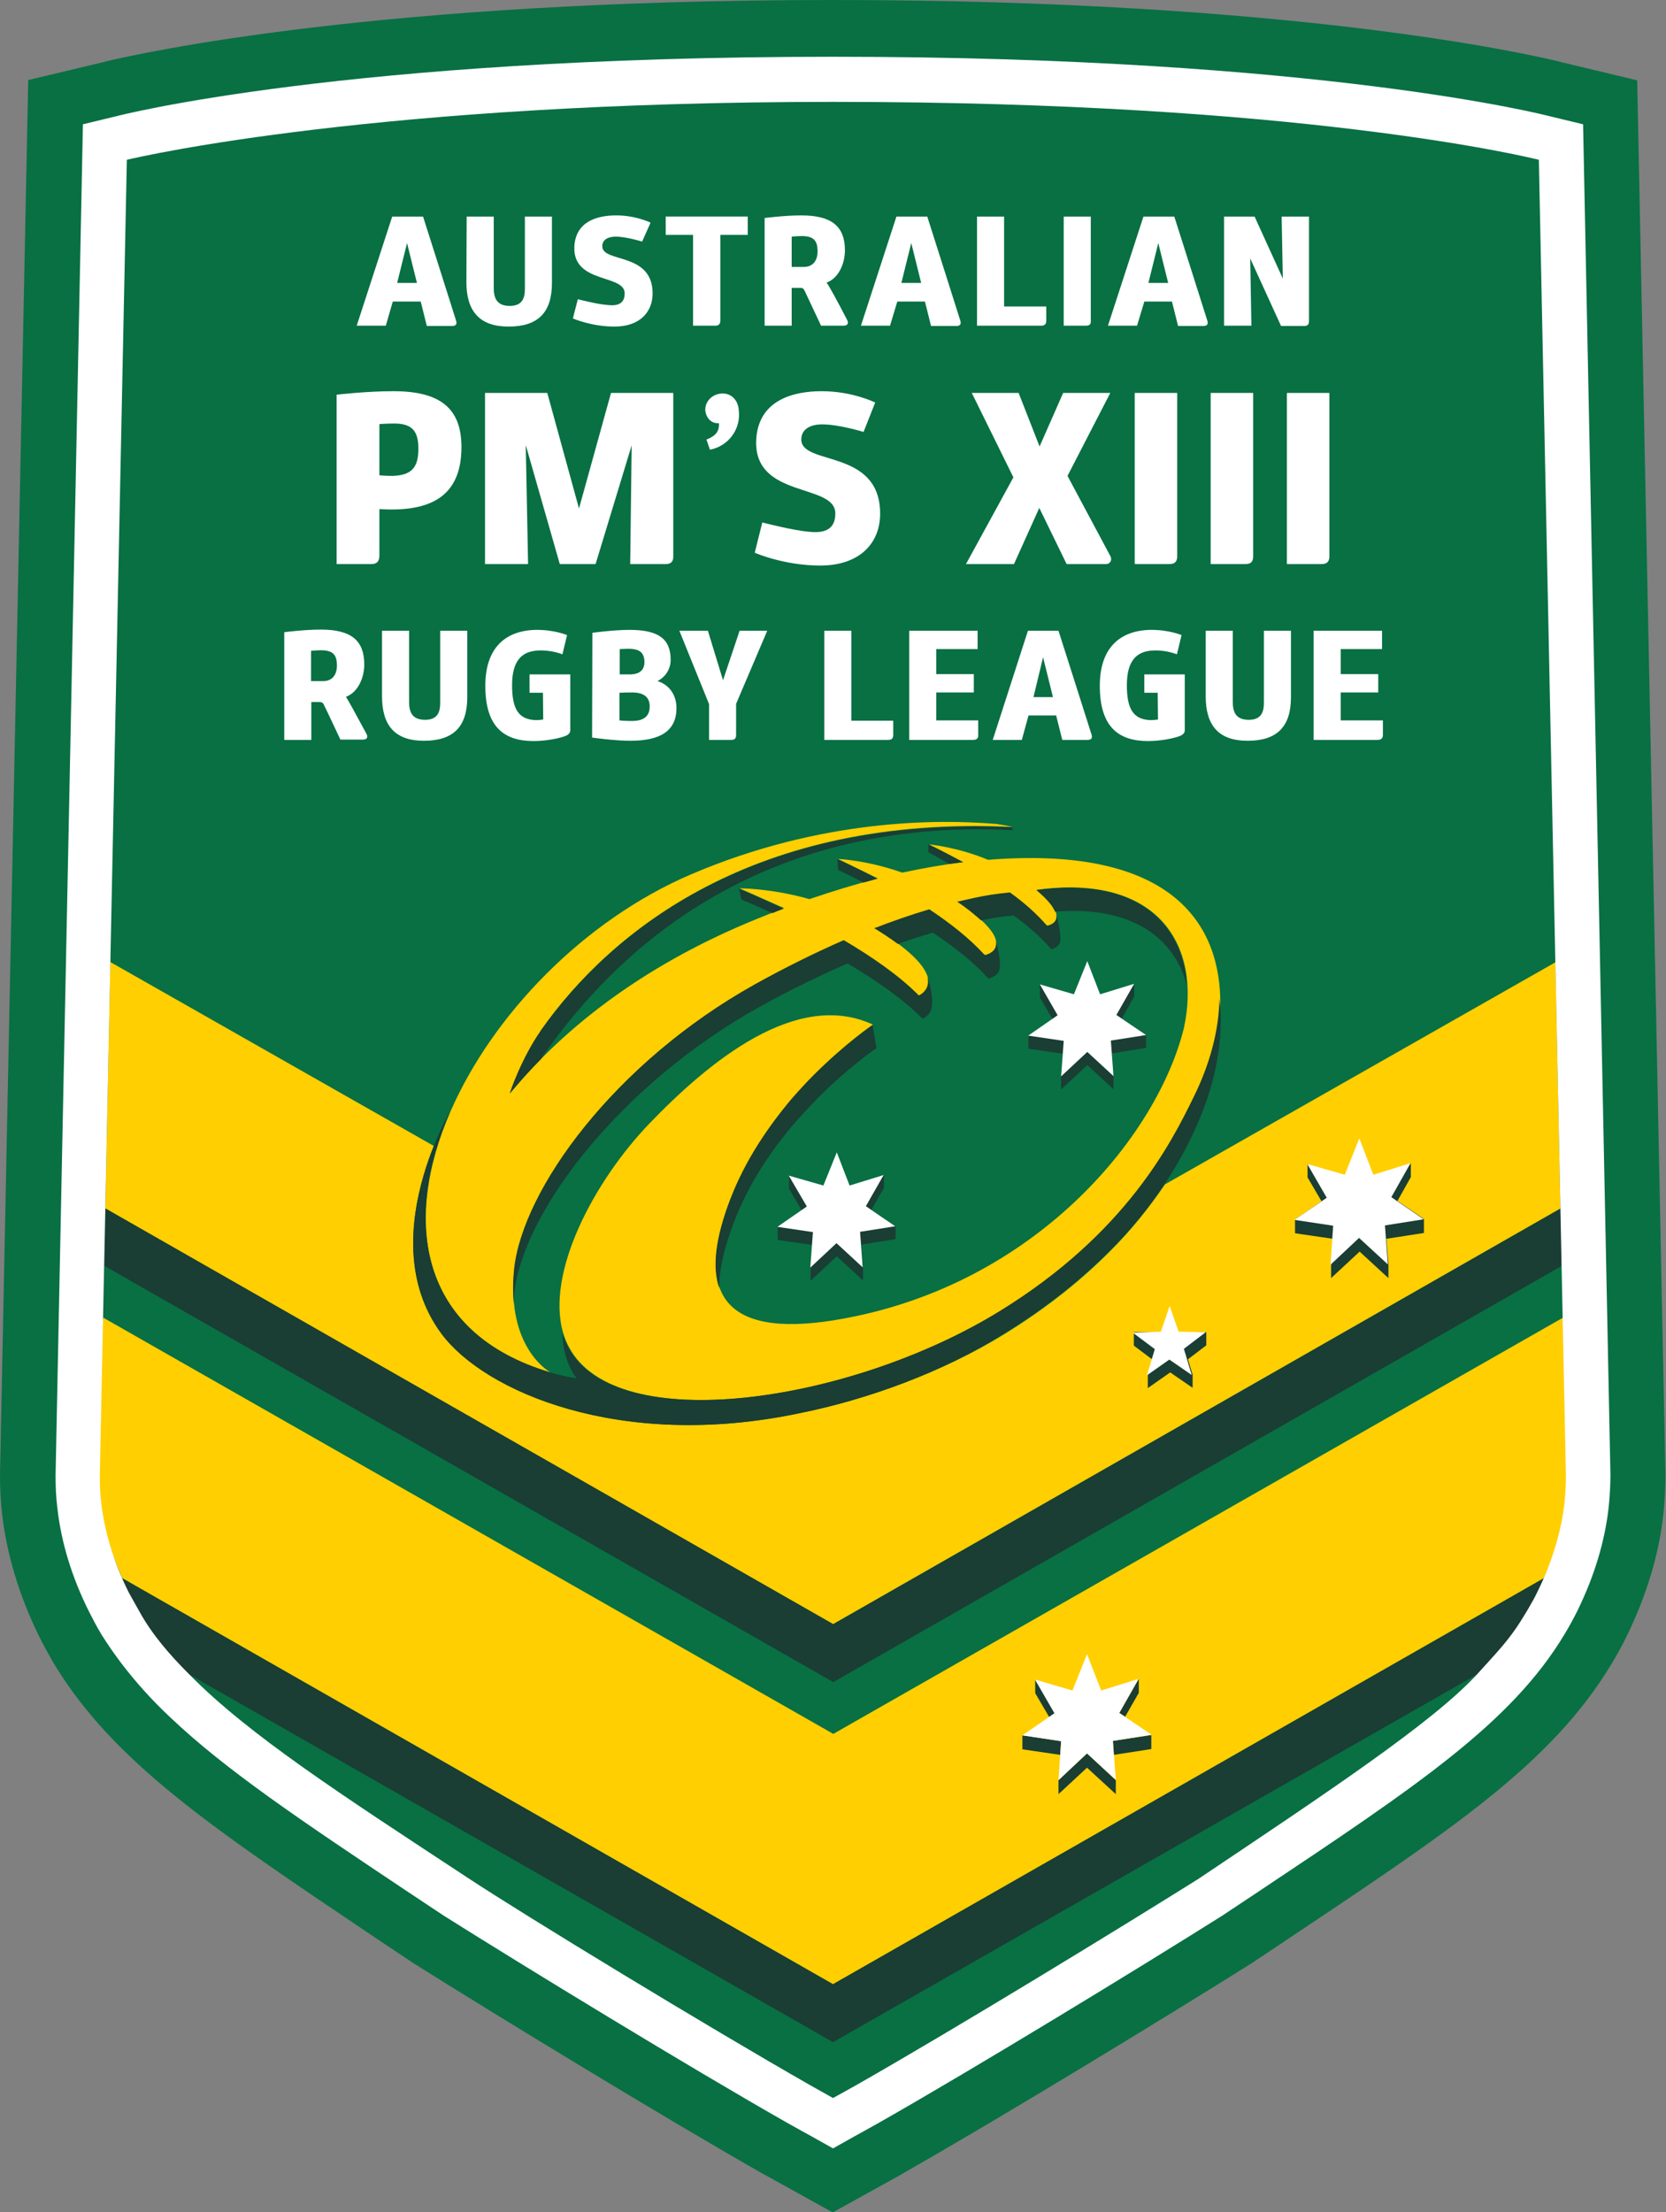
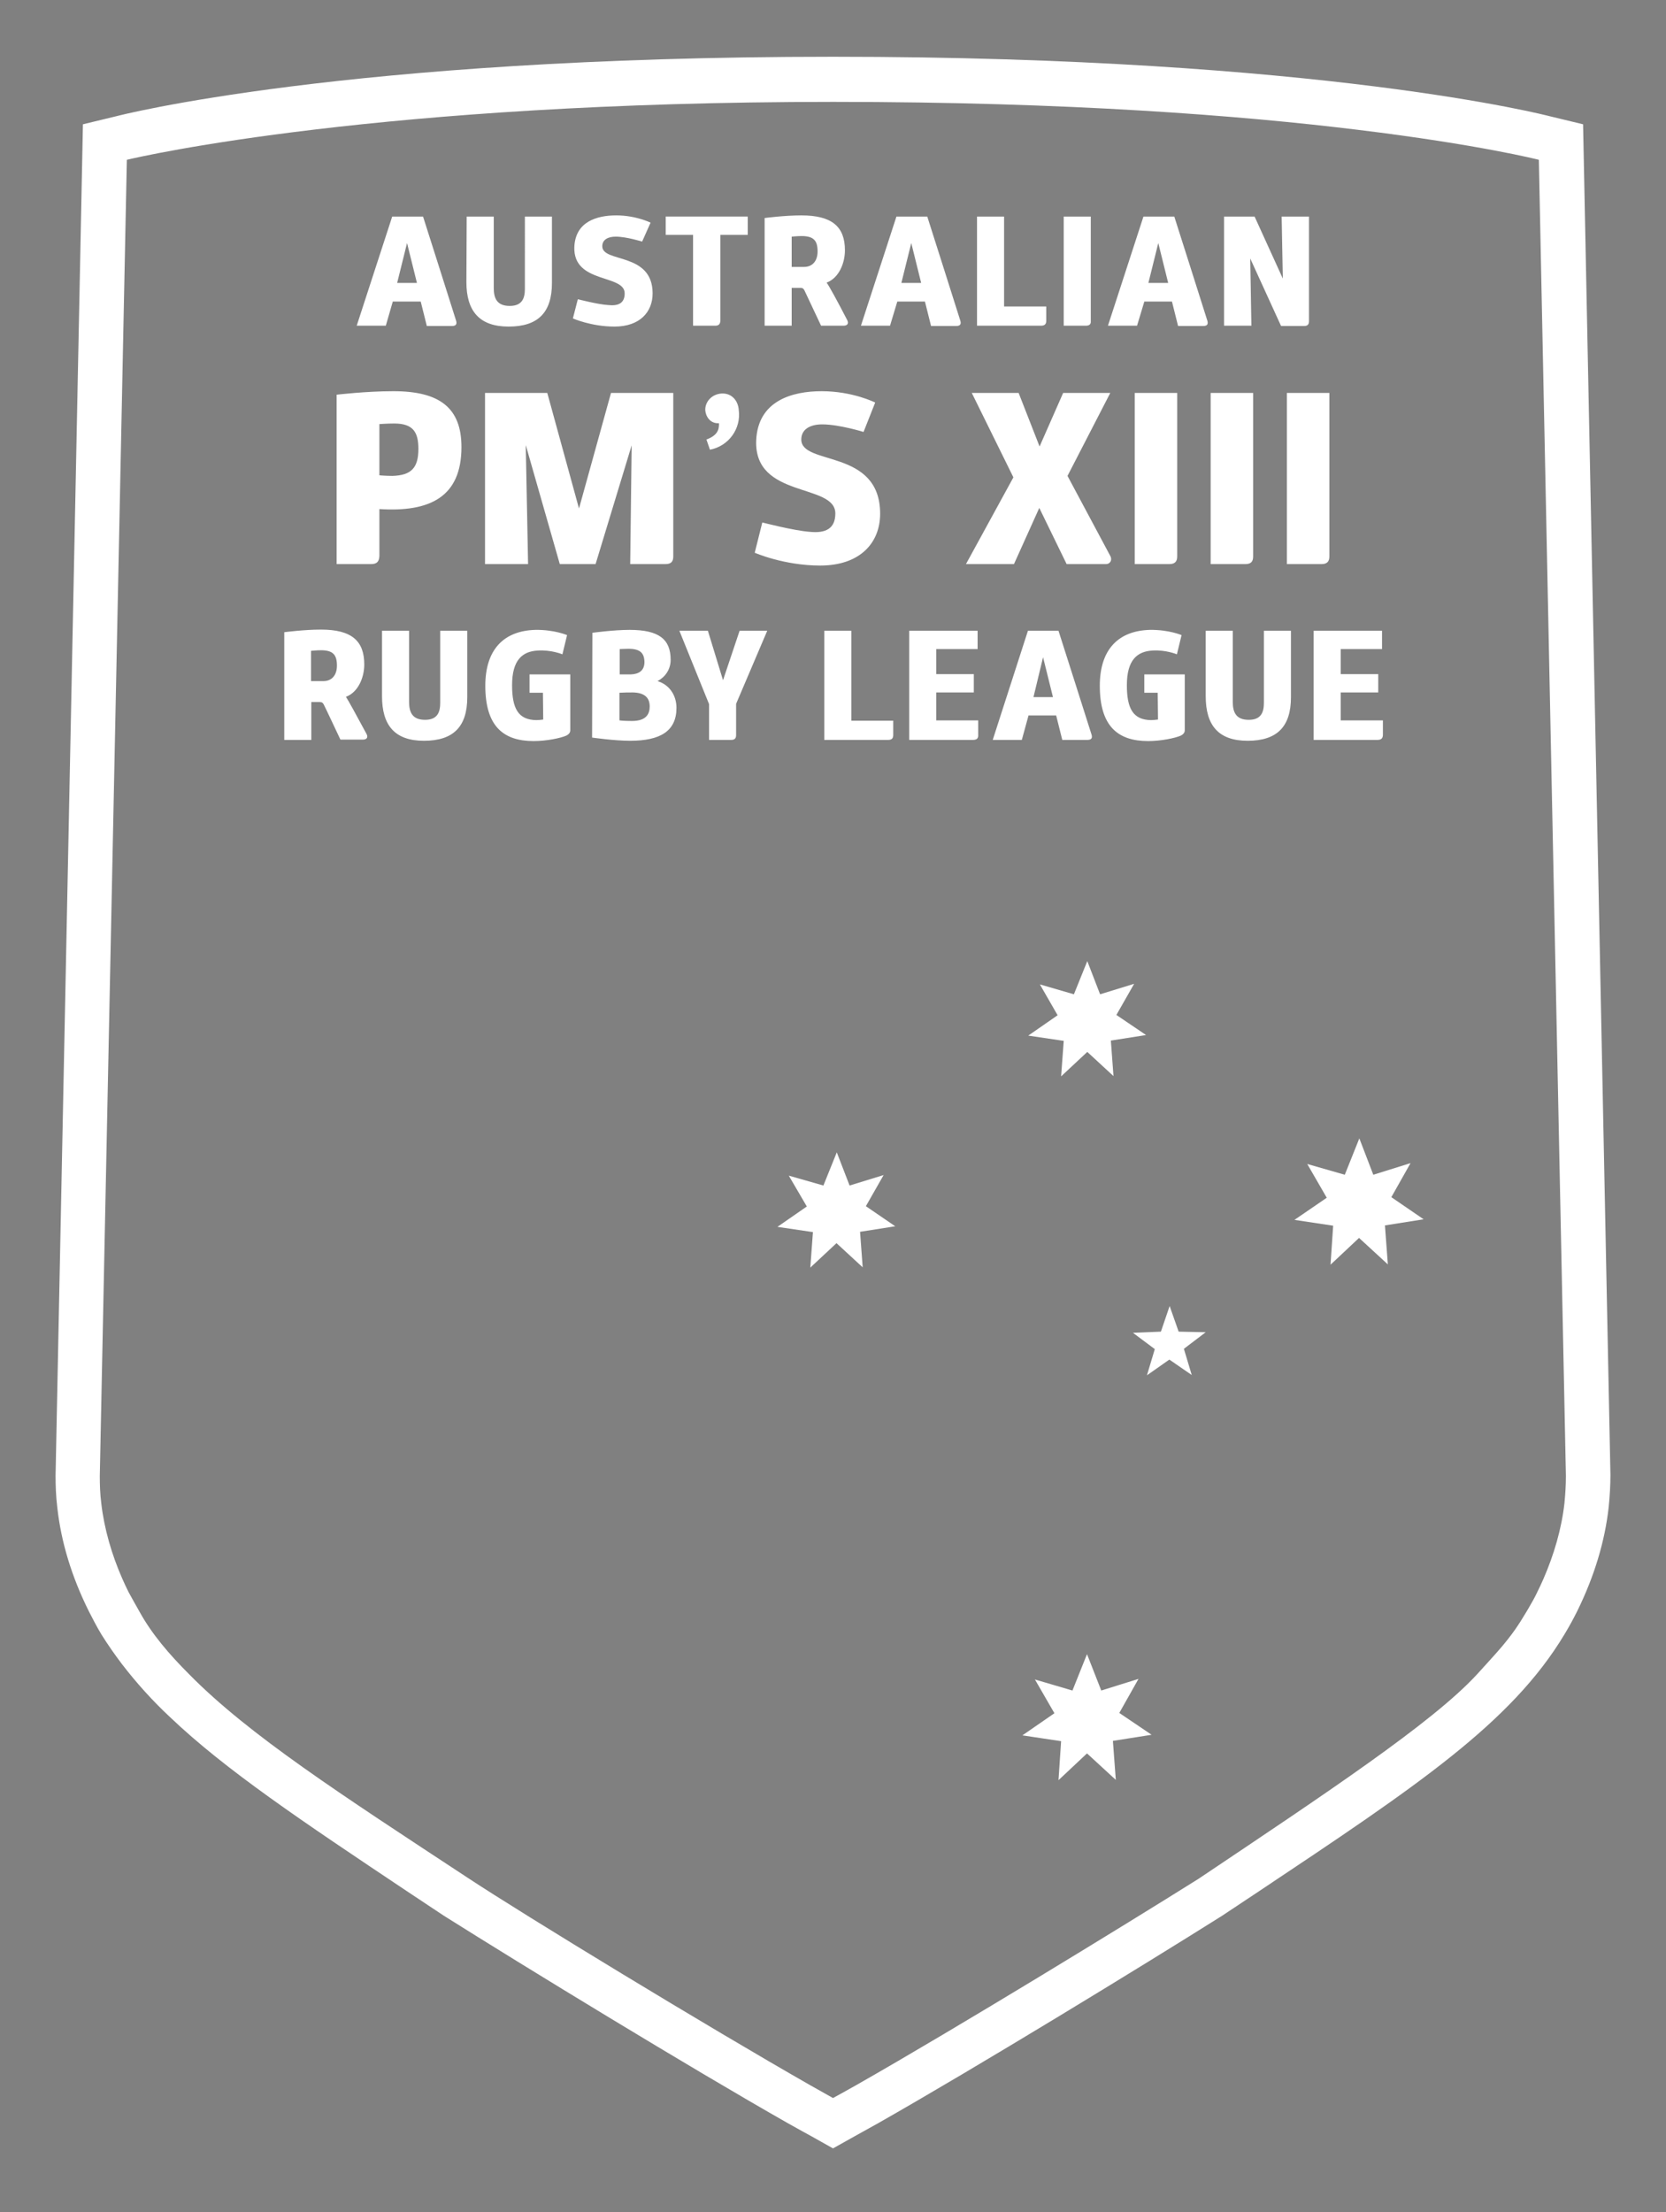
<svg xmlns="http://www.w3.org/2000/svg" version="1.1" id="Layer_1" x="0px" y="0px" viewBox="0 0 572.6 760" style="enable-background:new 0 0 572.6 760;" xml:space="preserve">
  <rect x="0" y="0" width="572.6" height="760" fill="#808080" stroke="none" />
  <style type="text/css">
	.st0{fill:#087043;}
	.st1{fill:#FFCF01;}
	.st2{fill:#1A3D34;}
	.st3{fill:#FFFFFF;}
</style>
  <g>
-     <path class="st0" d="M286.3,0c157.1,0,238.2,18.4,249.4,21.1l1.1,0.3l25.9,6.2l9.7,479c0,4.4-0.2,8.8-0.7,13.6   c-1.5,13.8-5.8,28-12.6,41.9c-1.5,3.1-3.2,6.2-5.2,9.5c-20.5,34.1-54.5,56.7-110.7,94.2l-13.2,8.8c-28,17.6-84.9,52.3-118.8,71.6   c-1.8,1.1-8.2,4.6-8.2,4.6l-16.8,9.3l-16.6-9.2c0,0-6.5-3.6-8.5-4.7c-33.9-19.3-90.8-54-118.8-71.6l-13.2-8.8   C73,628.1,39.1,605.5,18.5,571.5c-1.8-3.1-3.5-6.2-5.1-9.4C6.5,548,2.3,533.9,0.7,520c-0.5-4.4-0.7-8.8-0.7-13.3L9.7,27.5l26-6.2   l1.1-0.3C48,18.4,129.1,0,286.2,0L286.3,0z" />
-     <path class="st1" d="M530.6,542.2l18.4-42.9l-11.8-46.6l-250.8,143l-250.9-143l-10.8,47.1L42,542.2l244.3,139.5L530.6,542.2z    M274.4,485.6c24.1-4.8,49.7-14.3,70.4-27c15.5-9.5,27.6-19.5,37-29c6.9-6.9,13.1-14.6,18.6-22.7l134.2-76.3l1.7,84.6h0l-250,142.8   L36.2,415.2l1.7-84.7v0l111.2,63.2c-1.2,3-2.4,6.4-3.5,10.1c-4.6,15.7-6.8,37.1,6.2,54.5C166.6,478,213.2,498.4,274.4,485.6   L274.4,485.6z M189.2,471.5c0,0-15.4-8.2-12.4-35.6l14-30.6l29.6-36.9l68.8-39.7l26.7,13.4c0,0,13.6-5.7-15.3-23.3l18.6-1.6   l19.4,10.9c0,0,13.3-2.7-9.5-18.4l17.2,1.3l13.7,7c0,0,9.1-1.5-3.6-12.3c42-5.7,56.6,19.5,50.5,47.5c-9.1,36.8-49.4,85.7-112.8,99   c-41.7,8.8-57-3.8-43-40.3l48.9-59.9c-26.4-12.2-56.6,13-76.9,34.1c-18.8,19.6-35.7,51.2-29.5,72c0.5,1.6,1.1,3.1,1.9,4.6   c16.2,31.2,96.9,19.4,148.3-12.2l35.2-19.6l32.3-47.7c0,0,8.5-23.5,8.1-40.2c-0.7-28.2-19.7-52.4-79.8-47.6   c-10.5-4.4-20.3-5.3-20.3-5.3l11.8,6.1c-6.5,0.8-13.5,2-21,3.6c-12.1-4.3-22.1-4.7-22.1-4.7l13.7,6.7c-7.4,1.9-15.2,4.3-23.5,7.1   c-13.4-3.8-24-3.7-24-3.7l15.3,6.8c-2.8,1.1-5.7,2.2-8.6,3.4c-42,16.9-68.9,39.9-85.6,60.2c-0.1-0.1,10.6-21.6,10.6-21.6   c24.1-34.3,73.6-74.2,162.2-69.9c-1.8-0.4-3.6-0.7-5.5-1c-19.9-1.7-60.2-1.9-105.1,17.3c-37.1,15.9-68.2,48.4-82.6,81.3   C138.2,419.8,144.1,458.1,189.2,471.5L189.2,471.5z" />
-     <path class="st2" d="M42,542.2l244.3,139.5l244.2-139.4l1.5,16.4l-24.6,16.7L286.3,701.6L65.1,575.3l0,0l0,0l0,0l-20.8-14.8   L42,542.2z M373.6,602.4l-9.8,9.2v4.8l9.8-9.1l9.9,9.1v-4.8L373.6,602.4z M364.7,598.2l-13.3-2v4.8l13,1.9L364.7,598.2z    M382.5,598.1l0.3,4.8l12.9-2l0-4.8L382.5,598.1z M355.8,576.9v4.8l4.8,8.2l2-1.3L355.8,576.9z M384.7,588.5l2,1.3l4.7-8.2v-4.8   L384.7,588.5z M536.4,415.2l0.4,19.7l-250.4,143l-250.5-143l0.4-19.7l250.1,142.8L536.4,415.2L536.4,415.2z M274.4,485.6   c-61.3,12.8-107.9-7.5-122.6-27.3c-13-17.4-10.8-38.8-6.2-54.5c1.1-3.8,2.3-7.2,3.5-10.1c2.9-7.2,5.6-11.8,5.6-11.8h0   c-16.5,37.9-10.6,76.2,34.4,89.6c3,0.9,6,1.6,9,2c-0.6-0.9-1.2-1.8-1.7-2.8c-2-3.7-3-8-3.1-12.6c0.5,1.6,1.1,3.1,1.9,4.6   c16.2,31.2,96.9,19.4,148.3-12.2c43.8-26.9,59.3-58.4,66.8-73.7c5.4-10.9,8.7-22.7,8.8-33.8c1.7,13.9-1.4,29.2-7.5,43   c-3.1,7.2-6.9,14.2-11.3,20.7c-5.4,8.2-11.6,15.8-18.6,22.7c-9.4,9.5-21.5,19.5-37,29C324.1,471.3,298.5,480.8,274.4,485.6   L274.4,485.6z M389.7,457.7l24.9,0v4.5l-6.3,4.8l1.6,5.3v4.5l-7.7-5.3l-7.7,5.4l0-4.5l1.6-5.3l-6.4-4.8L389.7,457.7z M176.8,444   c-0.1,1.3-0.2,2.5-0.2,3.8c-0.4-4-0.3-8,0.1-11.9c3-27.4,34.5-70.8,82.7-97.7c9.9-5.5,20.1-10.6,30.6-15.2c9.5,5.6,19,12.1,25.8,19   c0,0,4-1.7,3-6.1c0,0.1,0,0.1,0.1,0.1c0.9,2.2,1.9,7.7,1.3,10.2c-0.5,2.7-3.1,3.8-3.1,3.8c-6.8-6.9-16.3-13.4-25.8-19   c-10.4,4.5-20.6,9.6-30.6,15.1C212.5,373.1,179.8,416.7,176.8,444z M252.2,420c-3.4,8.9-5.1,16.4-5,22.5   c-2.5-7.1-1.3-17.2,3.8-30.5c5.1-13.4,13.1-25,21-34.4c2.7-3.1,5.2-5.8,7.6-8.2c11-11,20.3-17.3,20.3-17.3l1.3,8   c0,0-9.3,6.3-20.3,17.3c-2.6,2.7-5.1,5.4-7.6,8.2C265.2,395,257.3,406.6,252.2,420z M299.1,409.1l4.7-5.4v4.4l-4.3,7.5l8.3,5.7   l0,4.4l-11.8,1.9l0.6,7.9v4.4l-9-8.3l-9,8.4v-4.4l0.6-7.9l-11.9-1.7v-4.4l8.3-5.7l-4.4-7.5v-4.4l5.2,5.3L299.1,409.1z M479.3,406.5   l5.6-6.9v4.8l-4.6,8.2l9.1,6.2l0,4.8l-12.9,2l0.7,8.7v4.8l-9.9-9.1l-9.8,9.1v-4.8l0.6-8.7l-13-1.9V419l9.1-6.3l-4.8-8.2v-4.8   l5.2,6.8H479.3z M185.8,354.2c24.1-34.3,73.6-74.2,162.2-69.9l0,0.9c-88.5-4.4-136.8,42.6-160.9,76.9c-0.4,0.6-0.8,1.2-1.2,1.8   c-4,4-7.5,8-10.7,11.8C175.1,375.6,179.3,363.4,185.8,354.2z M385.2,343.2l4.6-5.2v4.4l-4.2,7.5l8.3,5.7l0,4.4l-11.8,1.9l0.6,7.9   v4.4l-9-8.3l-9,8.4v-4.4l0.6-7.9l-11.8-1.7v-4.4l8.3-5.7l-4.4-7.5v-4.4l5.3,5.1H385.2z M407.9,338.4c-1.4-21.3-17.4-37.3-51.7-32.6   c3.8,3.2,5.7,5.6,6.4,7.4C389.2,311.1,403.6,322.3,407.9,338.4z M339.7,336.2c-5.1-5.8-12.1-11.1-19.1-15.8c-4,1.2-8.1,2.5-12,3.9   c-2.6-1.9-5.3-3.7-8.1-5.4c6.2-2.4,12.5-4.6,18.9-6.5c7.1,4.7,14,10.1,19.1,15.8c0,0,4.7-0.9,3.7-5c0.1,0.1,0.1,0.2,0.1,0.3   c1,3.1,1.7,7.9,1.2,9.6C342.9,335.5,339.8,336.2,339.7,336.2z M348.4,314.5c-2.2,0.2-4.4,0.5-6.5,0.8c-1.6,0.3-3.1,0.6-4.7,0.9   c-2.6-2.3-5.3-4.5-8.2-6.4c3.9-0.9,7.7-1.8,11.6-2.4c2.1-0.3,4.3-0.6,6.5-0.8c4.9,3.5,9.4,7.5,12.8,11.5c0,0,4.1-0.6,3-4.3   c1,3.1,1.9,8.3,1.4,10c-0.6,1.9-3,2.3-3,2.3C357.8,322,353.2,318,348.4,314.5z M254,305.4c0,0,6.4,2.6,15.3,6.8l-3.8,1.5   c-6.4-2.9-10.6-4.6-10.6-4.6L254,305.4z M287.8,295.2l0.3,3.7c0,0,3.3,1.5,8.7,4.3c1.6-0.4,3.2-0.9,4.7-1.3   C293.6,297.7,287.8,295.2,287.8,295.2z M319.1,290.1l0,2.7c0,0,2.5,1.4,7.2,4c1.6-0.2,3.1-0.4,4.6-0.6   C324.1,292.4,319.1,290.1,319.1,290.1z" />
    <path class="st3" d="M544.1,42.7l-11.6-2.8c0,0-77.8-20.4-246.2-20.4c-168.4,0-246.2,20.4-246.2,20.4l-11.6,2.8l-9.4,464.2   c0,3.4,0.1,7,0.6,11.1c1.3,11.7,4.9,23.7,10.9,35.7c1.3,2.5,2.6,5.1,4.3,7.9c2.2,3.5,4.5,6.8,7,10.1c5,6.5,10.5,12.6,16.5,18.2   c19.1,18.2,45.3,35.7,81.4,59.8l12.8,8.5c27.8,17.5,84.3,52,118.1,71.2c1.9,1.1,8.3,4.6,8.3,4.6l7.3,4.1l7.5-4.2l8.1-4.5   c33.8-19.2,90.3-53.7,118.1-71.2l12.8-8.5c54-36,86.6-57.7,104.9-88.2c1.7-2.8,3.1-5.4,4.4-8c5.9-12,9.5-24,10.8-35.7   c0.4-4,0.6-7.7,0.6-11.1L544.1,42.7z M524.6,553.8c-2.8,4.7-4.8,7.6-8.4,11.9c-2,2.4-7.9,8.8-8.7,9.7l-0.1,0.1   c-15.3,16.5-51.5,40.5-95.5,70c-25.5,16-82.7,51-117.5,70.8c-1.9,1.1-8.1,4.5-8.1,4.5l-8-4.5c-34.9-19.9-97.9-58.2-117.6-71.2   c-43.8-28.8-75.1-49-95.6-69.8c0,0-0.1-0.1-0.1-0.1c-6.9-6.9-12.8-13.8-17-21.4c-1-1.7-2.9-5.2-3.8-6.8c-0.8-1.6-1.5-3.1-2.2-4.7   c-3.6-8.2-6.2-17.1-7.2-25.9c-0.4-3.1-0.5-6.2-0.5-9.3l9.3-452.2c5.4-1.3,86.8-19.9,242.8-19.9c80.7,0,140.4,4.7,180.3,9.6   c41.9,5.1,62.2,10.3,62.2,10.3l9.3,452.2c0,3.1-0.2,6.2-0.5,9.3c-1,8.9-3.6,17.7-7.2,26c-0.7,1.6-1.4,3.1-2.2,4.7   c-0.8,1.7-1.7,3.3-2.7,5C525.4,552.5,525,553.1,524.6,553.8z M368.6,580.8l5-12.5l4.9,12.5l12.8-4l-6.6,11.7l11.1,7.5l-13.3,2.1   l1,13.4l-9.9-9.1l-9.8,9.2l0.9-13.4l-13.3-2l11-7.6l-6.7-11.6L368.6,580.8z M399,457.5l3-8.8l3.1,8.8l9.3,0.2l-7.5,5.7l2.7,9   l-7.7-5.3l-7.7,5.4l2.7-9l-7.5-5.6L399,457.5z M283,407.3l4.6-11.4l4.4,11.4l11.7-3.6l-6.1,10.7l10.1,6.9l-12.1,1.9l0.9,12.2   l-9-8.3l-9,8.4l0.9-12.2l-12.2-1.8l10.1-7l-6.2-10.6L283,407.3z M462.2,403.6l5-12.5l4.8,12.5l12.8-4l-6.6,11.7l11.1,7.6l-13.3,2.1   l1,13.4l-9.9-9.1l-9.8,9.2l0.9-13.4l-13.3-2l11.1-7.6l-6.7-11.6L462.2,403.6z M369.1,341.6l4.6-11.4l4.4,11.4l11.7-3.6l-6.1,10.7   l10.2,6.9l-12.1,1.9l0.9,12.2l-9-8.3l-9,8.4l0.9-12.2l-12.2-1.8l10.1-7l-6.1-10.6L369.1,341.6z M131.3,216.7h9.3v24.4   c0,3.6,1.1,6.2,5.5,6.2c4.4,0,5.2-2.8,5.2-5.9v-24.7h9.3v22.8c0,10.1-4.7,15-14.9,15c-10.1,0-14.4-5.4-14.4-15.3V216.7z M397.9,238   h-4.6v-6.3h13.9v19.2c0,0.9-0.6,1.4-1.3,1.8c-2,0.9-6.9,1.9-11.3,1.9c-10.4,0-16.6-5.1-16.6-19c0-12.5,6.4-18.9,17.2-19.2   c6.5-0.1,10.9,1.8,10.9,1.8l-1.6,6.6c0,0-3.8-1.6-8.4-1.3c-5.3,0.3-8.8,3.3-8.8,11.9c0,8,2.1,11.9,8.3,12c0.8,0,1.6-0.1,2.4-0.2   L397.9,238z M186.6,238H182v-6.3H196v19.2c0,0.9-0.6,1.4-1.3,1.8c-2,0.9-6.9,1.9-11.3,1.9c-10.4,0-16.6-5.1-16.6-19   c0-12.5,6.4-18.9,17.2-19.2c6.5-0.1,10.9,1.8,10.9,1.8l-1.6,6.6c0,0-3.8-1.6-8.5-1.3c-5.3,0.3-8.8,3.3-8.8,11.9   c0,8,2.1,11.9,8.3,12c0.9,0,1.7-0.1,2.4-0.2L186.6,238z M203.6,217.4c0,0,7.3-1,12.8-1c10.2,0,14.1,3.3,14.1,10.3   c0,3.4-2,6-4.5,7.3c4.2,1.3,6.5,5,6.5,9.2c0,8-5.6,11.3-15.9,11.3c-5.5,0-13.1-1.1-13.1-1.1L203.6,217.4z M414.4,216.7h9.3v24.4   c0,3.6,1.1,6.2,5.5,6.2s5.2-2.8,5.2-5.9v-24.7h9.3v22.8c0,10.1-4.7,15-14.9,15c-10.1,0-14.4-5.4-14.4-15.3L414.4,216.7z    M351.2,254.2h-10l12.1-37.5h10.5c0,0,11.4,35.7,11.4,35.8c0.3,1.2-0.2,1.7-1.5,1.7h-8.6l-2.1-8.4h-9.5L351.2,254.2z M251.3,254.2   h-7.6v-12.3l-10.2-25.2h9.8l5.2,17l5.7-17h9.5L253,241.8v10.7C253,253.7,252.5,254.2,251.3,254.2z M107,254.2h-9.3v-37   c0,0,6.8-0.9,12.6-0.9c10.6,0,14.9,3.9,14.9,12c0,4.3-2,9.5-6.3,11.1c0.7,1,3.7,6.5,7.1,12.8c0.6,1.2,0,1.9-1.3,1.9h-7.7   c0,0-5.5-11.7-5.7-12c-0.3-0.6-0.6-0.9-1.4-0.9H107L107,254.2z M305.2,254.2h-21.9v-37.5h9.3v30.9H307v4.9   C307,253.7,306.5,254.2,305.2,254.2z M473.4,254.2h-21.9v-37.5H475v6.3h-14.2v8.6h12.9v6.3h-12.9v9.6h14.5v4.9   C475.3,253.7,474.7,254.2,473.4,254.2z M334.4,254.2h-21.9v-37.5H336v6.3h-14.2v8.6h12.9v6.3h-12.9v9.6h14.4v4.9   C336.3,253.7,335.7,254.2,334.4,254.2z M217.6,237.9c-1.6,0-3.1,0-4.7,0.1v9.5c0,0,1.4,0.2,4.3,0.2c4.9,0,6.1-2.4,6.1-5   C223.3,239.6,221.4,238,217.6,237.9z M355.2,239.5h6.7l-3.4-13.7L355.2,239.5z M115.8,228.7c0-3.6-1.2-5.3-5.5-5.3   c-1.5,0-3.4,0.2-3.4,0.2V234h4.3C113.9,234,115.8,232.1,115.8,228.7z M216,222.9c-1.3,0-3,0.1-3,0.1v8.7c0,0,2.4,0,3.8,0   c2.8-0.1,4.7-1.3,4.7-4.3C221.4,224.4,220.1,222.9,216,222.9z M296.8,148.4c0,0-8.4-2.6-14.2-2.6c-4.2,0-7.2,1.7-7.2,5.2   c0,9.1,27.1,3,27.1,25.5c0,10-6.9,17.8-20.6,17.8c-12.5,0-22.5-4.4-22.5-4.4l2.6-10.4c0,0,10.8,2.8,16.2,3.2   c5.6,0.6,8.9-1.1,8.9-6.3c0-10.5-28-5-27.2-25.1c0.6-13.6,12.3-16.9,22.5-16.9c10.7,0,18.4,3.9,18.4,3.9L296.8,148.4z M127.5,193.8   h-11.8v-58.2c0,0,10.2-1.2,19.5-1.2c15.9,0,23.4,5.7,23.4,19.2c0,17.2-10.9,22.4-28.2,21.3V191C130.3,193,129.5,193.8,127.5,193.8z    M181.5,193.8h-14.8v-58.8h21.4l10.9,39.7l11-39.7h21.4v56.2c0,1.8-0.8,2.6-2.7,2.6h-12.1l0.5-40.8l-12.4,40.8h-12.3l-11.7-40.9   L181.5,193.8z M348.5,193.8H332l16.3-29.8l-14.3-29h16.1l7.2,18.4l8.1-18.4h16.2l-14.7,28.5l14.7,27.5c0.8,1.4-0.1,2.8-1.4,2.8   h-13.6l-9.4-19.3L348.5,193.8z M428,193.8h-11.9v-58.8h14.6v56.2C430.7,193,429.9,193.8,428,193.8z M401.9,193.8h-11.9v-58.8h14.6   v56.2C404.6,193,403.7,193.8,401.9,193.8z M454.2,193.8h-11.9v-58.8h14.6v56.2C456.9,193,456,193.8,454.2,193.8z M143.8,154.2   c0-5.7-1.8-8.7-8.3-8.7c-2.5,0-5.1,0.2-5.1,0.2v17.6c0,0,2.3,0.2,4.5,0.2C141.4,163.3,143.8,160.7,143.8,154.2z M253.9,140.8   c0.9,6.5-3.5,12.5-9.9,13.7l-1.2-3.5c3.8-1.4,4.4-3.4,4.3-5.6c-3.2,0.2-4.6-2.6-4.7-4.5c-0.1-2.8,2.2-5.5,5.6-5.7   C251.6,135,253.7,137.8,253.9,140.8z M160.4,74.4h9.3v24.5c0,3.6,1.1,6.2,5.5,6.2c4.4,0,5.2-2.8,5.2-5.9V74.4h9.3v22.8   c0,10.1-4.7,15-14.9,15c-10.1,0-14.5-5.4-14.5-15.3L160.4,74.4z M220.7,83c0,0-5.4-1.7-9.1-1.7c-2.7,0-4.6,1.1-4.6,3.3   c0,5.8,17.3,1.9,17.3,16.2c0,6.4-4.4,11.4-13.1,11.4c-8,0-14.3-2.8-14.3-2.8l1.7-6.6c0,0,6.9,1.8,10.4,2c3.6,0.4,5.7-0.7,5.7-4   c0-6.7-17.8-3.2-17.3-16c0.4-8.7,7.8-10.8,14.4-10.8c6.8,0,11.8,2.5,11.8,2.5L220.7,83z M430.1,111.9h-9.4V74.4h10.5l9.7,21.3   l-0.4-21.3h9.4v35.9c0,1.2-0.5,1.7-1.7,1.7h-7.9l-10.6-23.2L430.1,111.9z M272.1,111.9h-9.3V74.9c0,0,6.9-0.9,12.6-0.9   c10.6,0,15,3.9,15,12c0,4.3-2,9.5-6.3,11.1c0.8,1,3.8,6.5,7.1,12.9c0.6,1.2,0,1.9-1.3,1.9h-7.7c0,0-5.5-11.7-5.7-12.1   c-0.3-0.6-0.6-0.9-1.4-0.9h-3V111.9z M245.8,111.9h-7.6V80.7h-9.4v-6.3h28.2v6.3h-9.4v29.5C247.5,111.4,247,111.9,245.8,111.9z    M390.8,111.9h-10L393,74.4h10.6c0,0,11.4,35.8,11.4,35.9c0.3,1.2-0.2,1.7-1.5,1.7h-8.6l-2.1-8.4h-9.5L390.8,111.9z M305.9,111.9   h-10l12.2-37.5h10.6c0,0,11.4,35.8,11.4,35.9c0.3,1.2-0.2,1.7-1.5,1.7h-8.6l-2.1-8.4h-9.5L305.9,111.9z M357.8,111.9h-22V74.4h9.3   v30.9h14.5v4.9C359.6,111.4,359,111.9,357.8,111.9z M373.2,111.9h-7.6V74.4h9.3v35.9C375,111.4,374.4,111.9,373.2,111.9z    M132.6,111.9h-10l12.2-37.5h10.6c0,0,11.4,35.8,11.4,35.9c0.3,1.2-0.2,1.7-1.5,1.7h-8.6l-2.1-8.4H135L132.6,111.9z M394.7,97.2   h6.8l-3.4-13.7L394.7,97.2z M309.8,97.2h6.8l-3.4-13.7L309.8,97.2z M136.5,97.2h6.8l-3.4-13.7L136.5,97.2z M281,86.4   c0-3.6-1.2-5.3-5.5-5.3c-1.5,0-3.4,0.2-3.4,0.2v10.4h4.3C279.1,91.7,281,89.8,281,86.4z" />
  </g>
</svg>